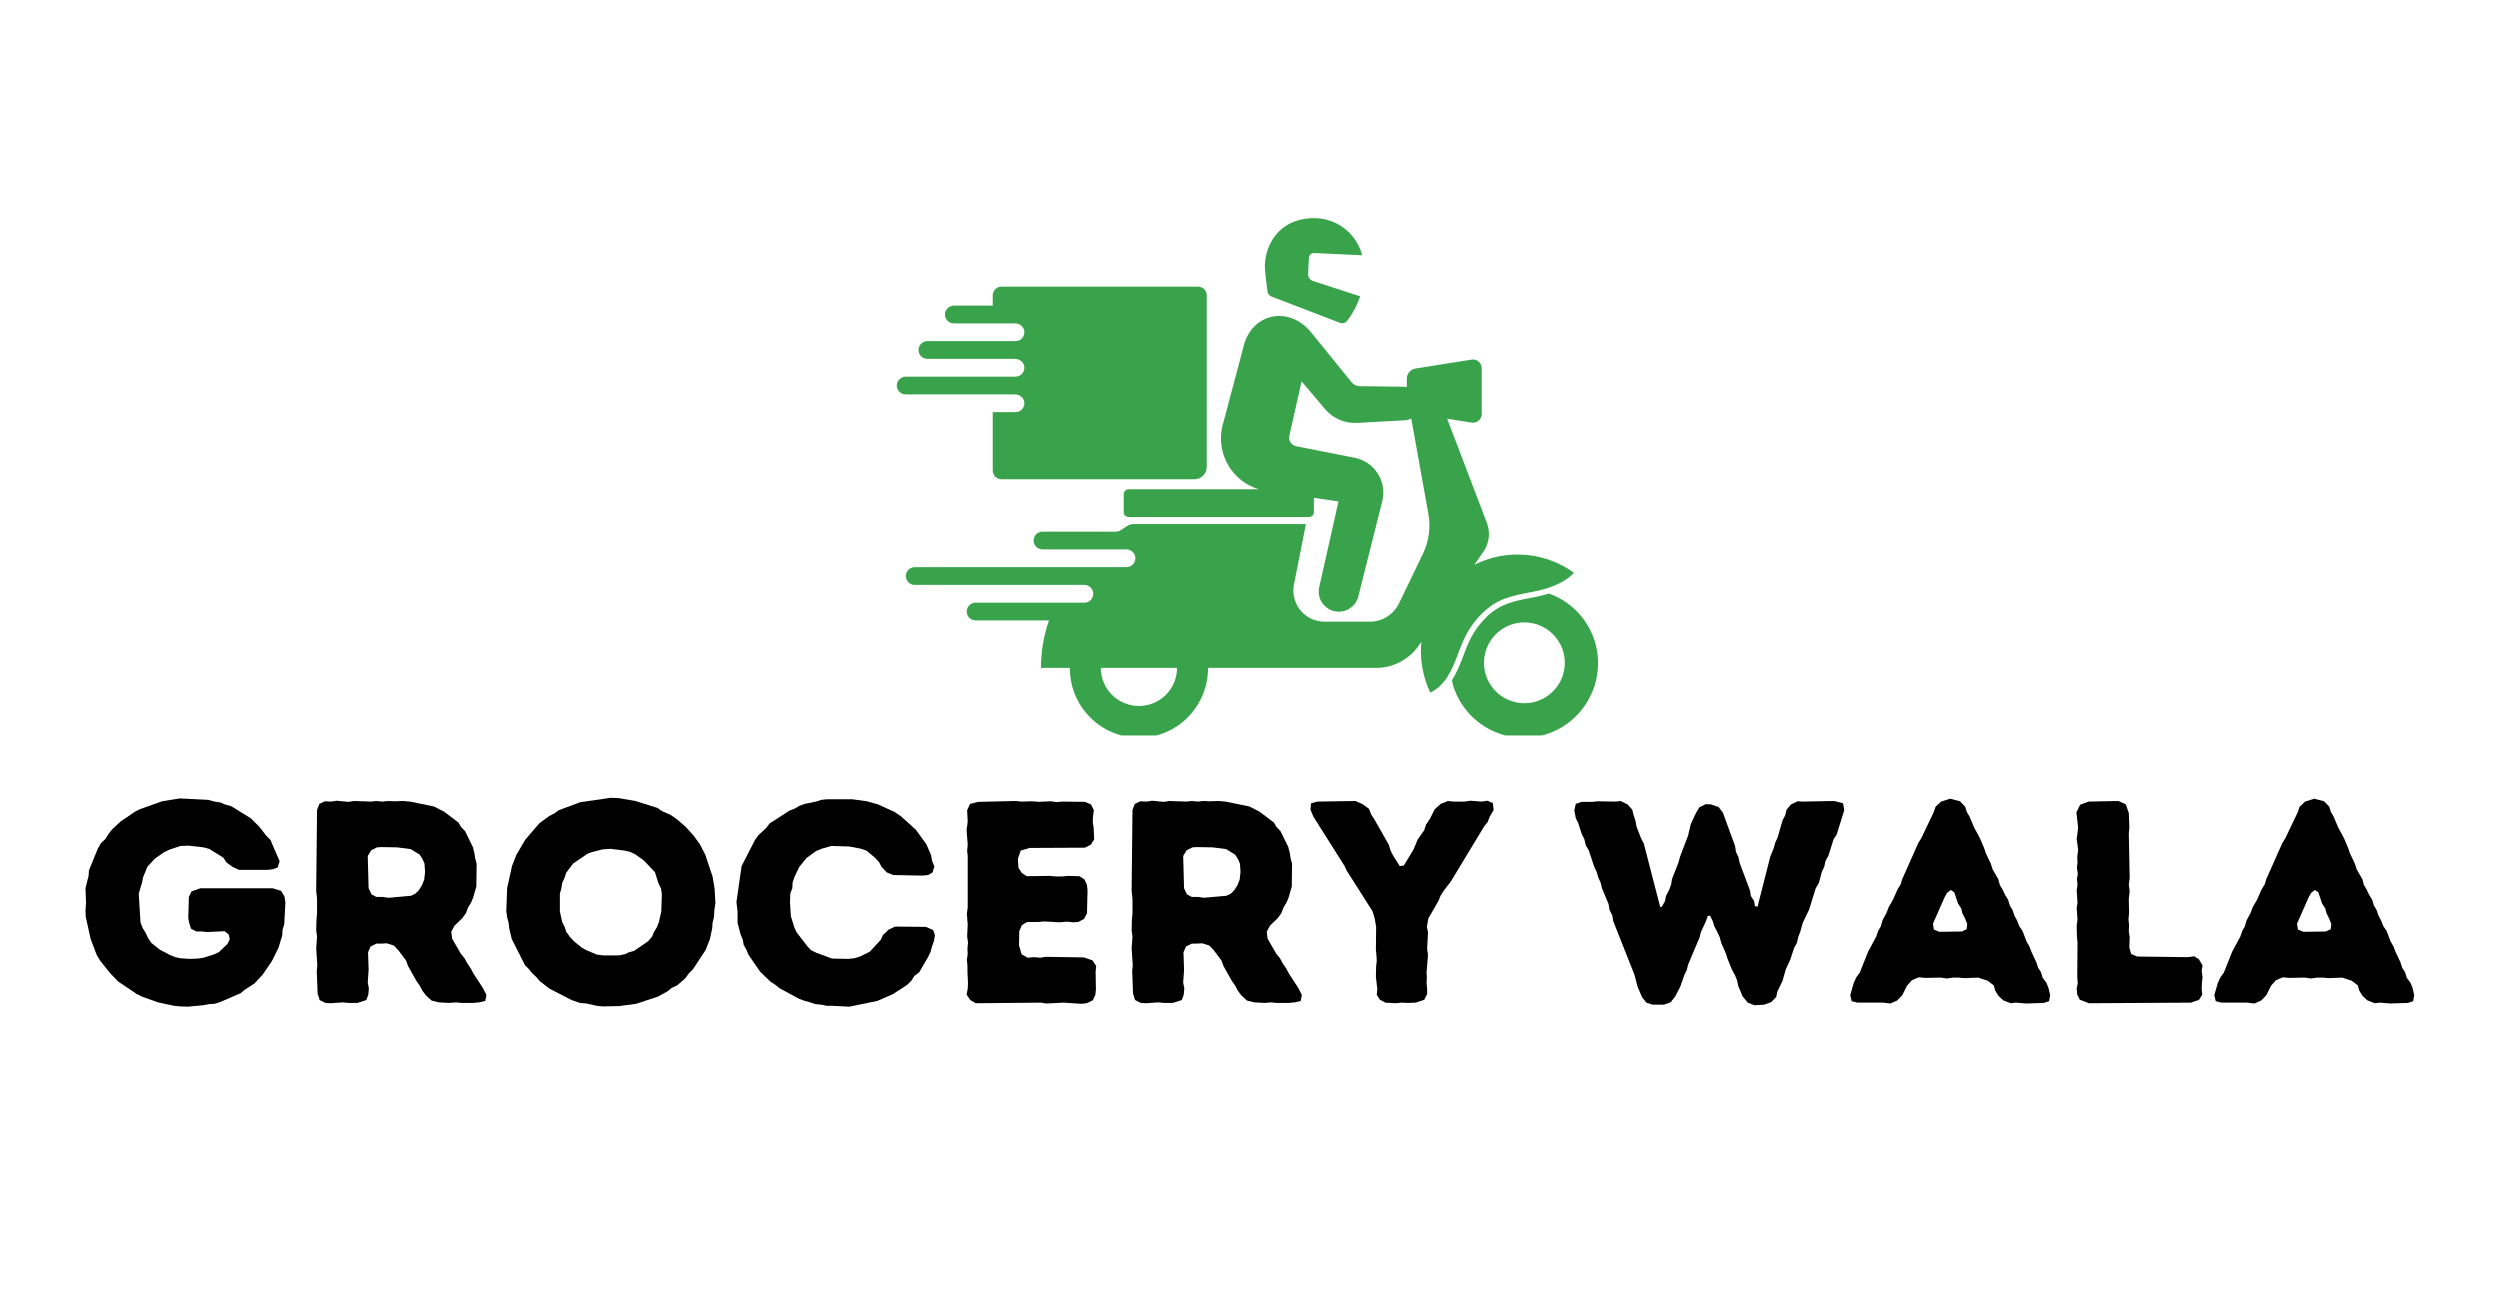
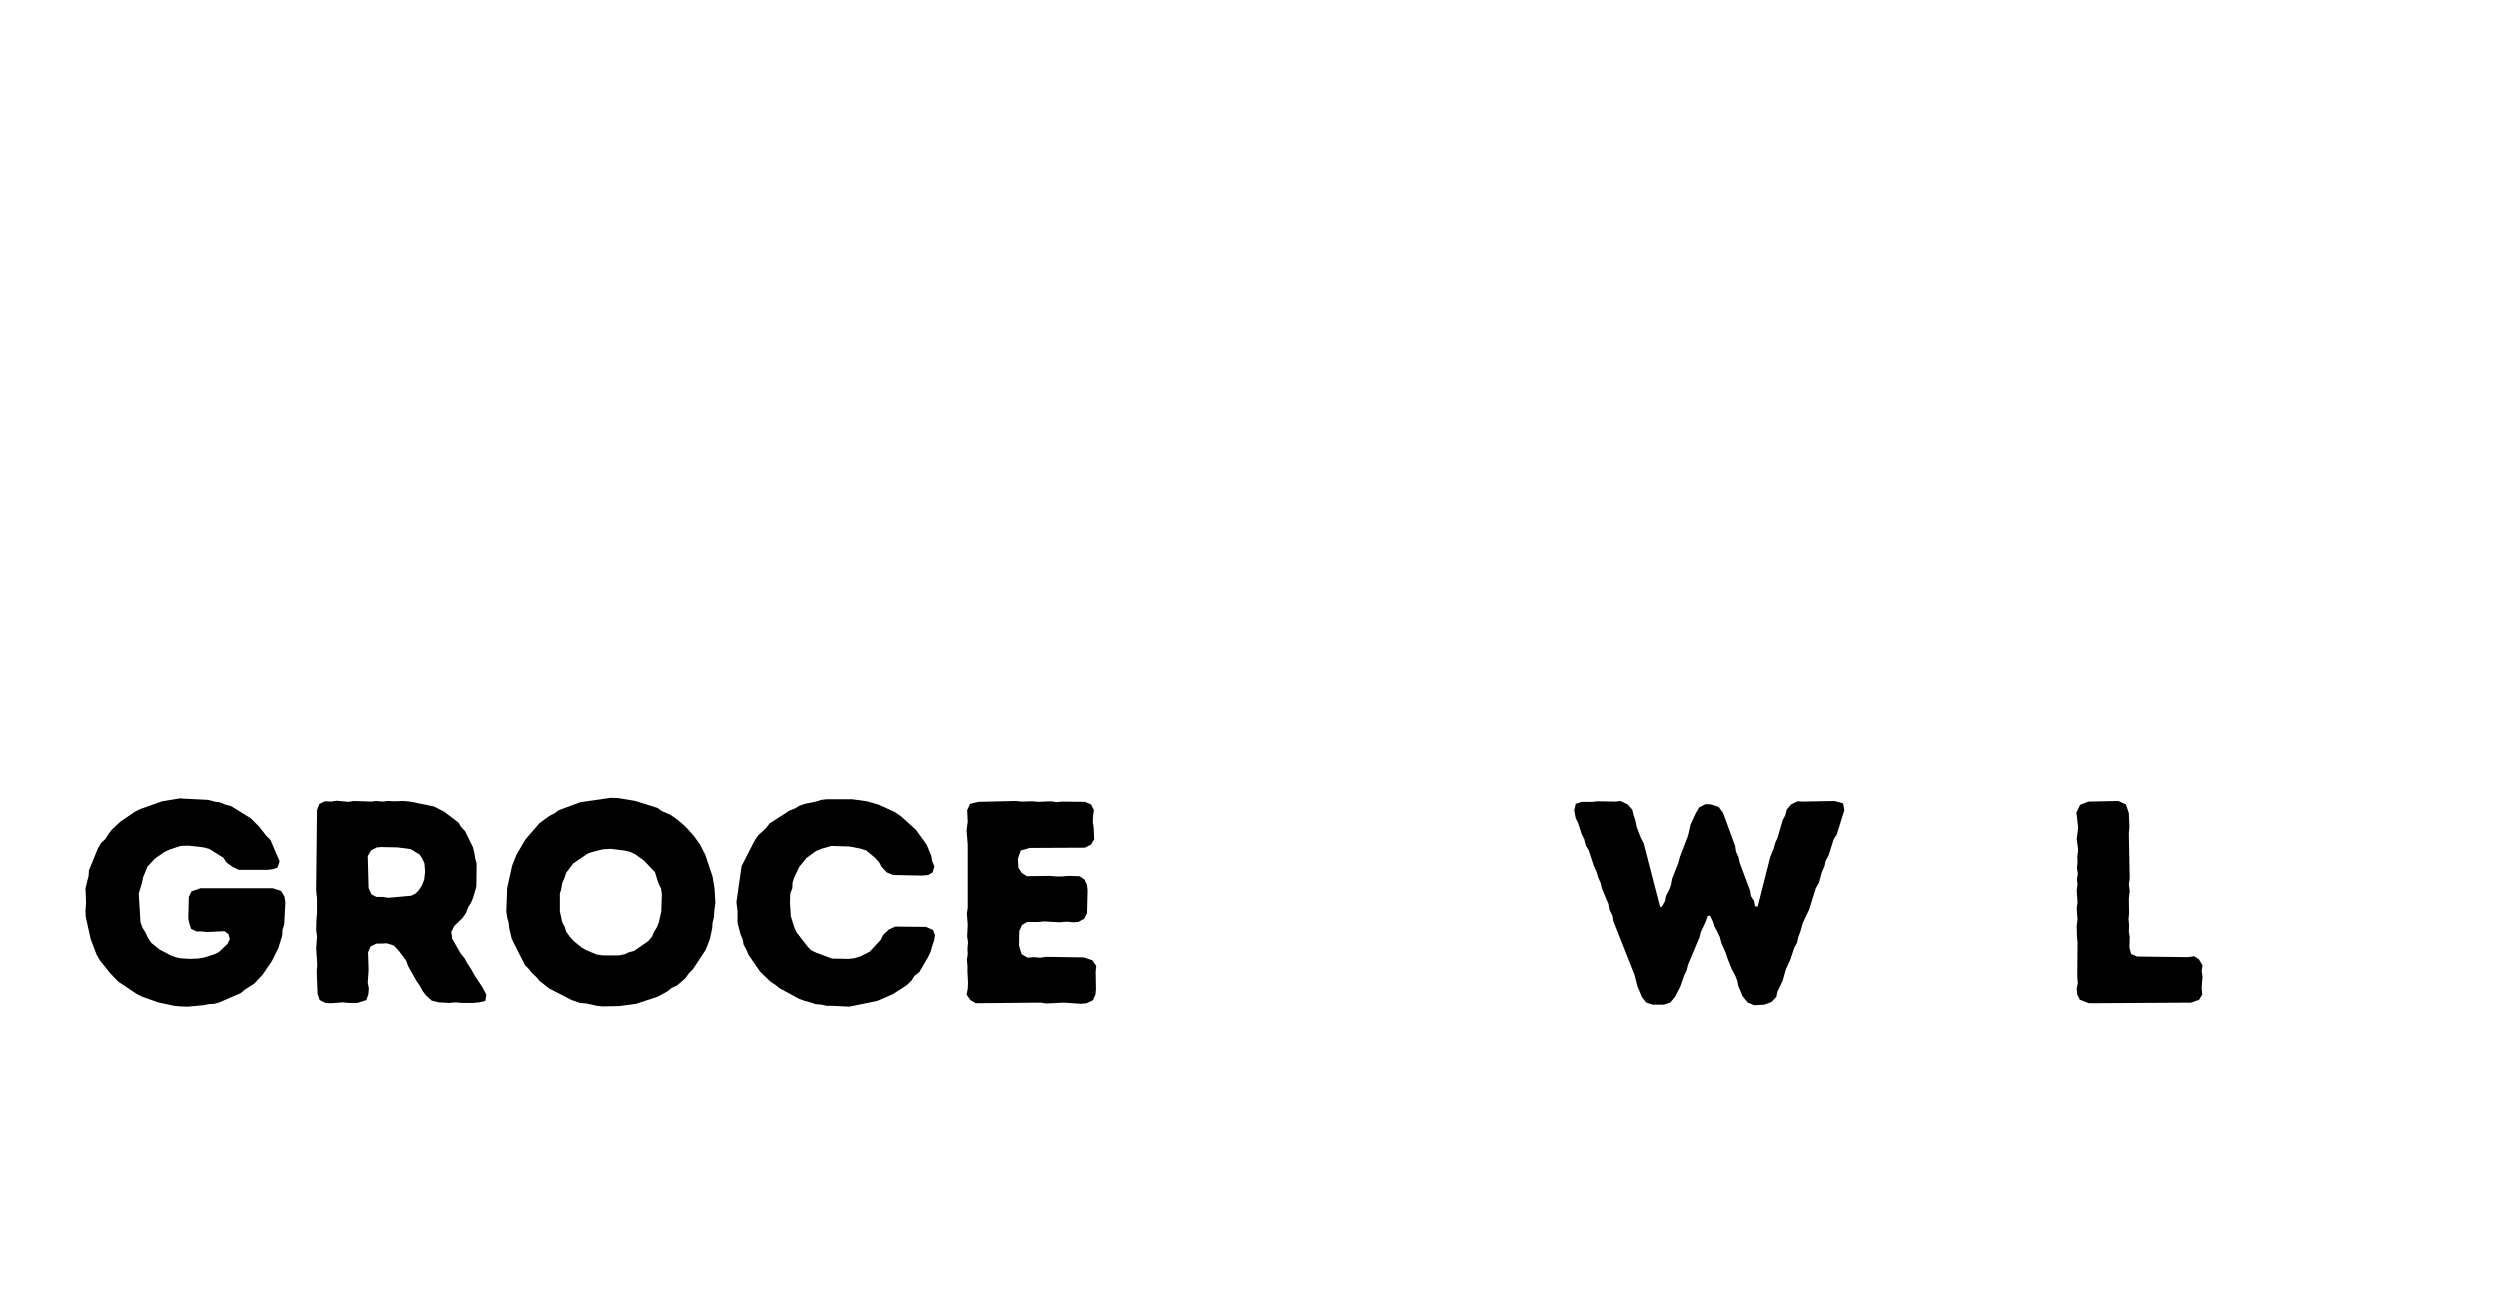
<svg xmlns="http://www.w3.org/2000/svg" version="1.0" preserveAspectRatio="xMidYMid meet" height="628" viewBox="0 0 900 471" zoomAndPan="magnify" width="1200">
  <defs>
    <g />
    <clipPath id="fe4f51823d">
-       <path clip-rule="nonzero" d="M 322.664 78.043 L 575.516 78.043 L 575.516 264.762 L 322.664 264.762 Z M 322.664 78.043" />
-     </clipPath>
+       </clipPath>
  </defs>
  <rect fill-opacity="1" height="565.2" y="-47.1" fill="#ffffff" width="1080" x="-90" />
  <rect fill-opacity="1" height="565.2" y="-47.1" fill="#ffffff" width="1080" x="-90" />
  <g clip-path="url(#fe4f51823d)">
    <path fill-rule="nonzero" fill-opacity="1" d="M 572.082 226.066 C 571.309 224.637 570.41 223.285 569.387 222.02 C 568.367 220.75 567.234 219.59 566 218.527 C 564.766 217.469 563.441 216.531 562.035 215.715 C 560.625 214.898 559.152 214.219 557.621 213.672 C 555.254 214.379 552.852 214.945 550.418 215.371 C 545.023 216.41 539.93 217.395 535.094 222.172 C 530.246 226.957 528.578 231.379 526.809 236.062 C 525.719 238.945 524.594 241.926 522.695 244.902 C 522.969 246.379 523.398 247.812 523.992 249.191 C 524.465 250.332 525.016 251.434 525.641 252.496 C 526.27 253.559 526.965 254.574 527.73 255.539 C 528.5 256.504 529.328 257.41 530.223 258.262 C 531.117 259.113 532.066 259.895 533.07 260.613 C 534.07 261.332 535.117 261.98 536.211 262.551 C 537.305 263.125 538.43 263.617 539.59 264.035 C 540.754 264.449 541.938 264.785 543.145 265.035 C 544.352 265.289 545.57 265.453 546.801 265.535 C 548.035 265.617 549.266 265.613 550.496 265.523 C 551.723 265.438 552.941 265.262 554.148 265.004 C 555.355 264.746 556.539 264.402 557.695 263.98 C 558.855 263.559 559.98 263.059 561.066 262.477 C 562.156 261.898 563.199 261.246 564.199 260.523 C 565.199 259.797 566.141 259.008 567.031 258.152 C 567.918 257.297 568.742 256.383 569.504 255.414 C 570.266 254.445 570.957 253.426 571.578 252.359 C 571.887 251.84 572.176 251.309 572.449 250.77 C 573.988 247.715 574.902 244.48 575.191 241.074 C 575.254 240.32 575.309 239.566 575.309 238.797 C 575.312 234.281 574.238 230.035 572.082 226.066 Z M 562.789 242.547 C 562.625 243.133 562.422 243.707 562.184 244.27 C 561.949 244.828 561.676 245.371 561.371 245.898 C 561.066 246.426 560.73 246.934 560.359 247.418 C 559.992 247.902 559.594 248.363 559.168 248.797 C 558.742 249.23 558.289 249.637 557.812 250.016 C 557.336 250.395 556.836 250.738 556.312 251.055 C 555.793 251.371 555.254 251.652 554.699 251.898 C 554.141 252.148 553.57 252.359 552.988 252.535 C 552.406 252.711 551.812 252.848 551.211 252.949 C 550.613 253.051 550.008 253.117 549.398 253.141 C 548.789 253.168 548.184 253.156 547.574 253.105 C 546.969 253.055 546.367 252.965 545.773 252.84 C 545.176 252.711 544.59 252.551 544.016 252.352 C 543.441 252.148 542.879 251.914 542.332 251.645 C 541.789 251.375 541.262 251.07 540.754 250.734 C 540.246 250.398 539.762 250.031 539.301 249.633 C 538.836 249.238 538.402 248.812 537.996 248.359 C 537.586 247.91 537.207 247.434 536.859 246.934 C 536.512 246.434 536.195 245.914 535.91 245.375 C 535.629 244.836 535.379 244.281 535.164 243.711 C 534.953 243.141 534.773 242.559 534.633 241.969 C 534.492 241.375 534.391 240.777 534.324 240.172 C 534.262 239.566 534.234 238.957 534.246 238.348 C 534.254 237.738 534.305 237.133 534.391 236.531 C 534.477 235.93 534.602 235.332 534.766 234.746 C 534.926 234.16 535.125 233.586 535.359 233.023 C 535.594 232.461 535.859 231.914 536.164 231.387 C 536.465 230.855 536.801 230.348 537.168 229.863 C 537.531 229.375 537.93 228.914 538.352 228.477 C 538.777 228.039 539.227 227.633 539.703 227.25 C 540.18 226.871 540.676 226.523 541.195 226.203 C 541.715 225.887 542.25 225.602 542.809 225.352 C 543.363 225.102 543.93 224.887 544.512 224.707 C 545.094 224.527 545.688 224.387 546.285 224.281 C 546.887 224.176 547.492 224.109 548.098 224.082 C 548.707 224.055 549.316 224.062 549.922 224.109 C 550.527 224.156 551.133 224.242 551.727 224.367 C 552.324 224.488 552.91 224.648 553.488 224.848 C 554.062 225.043 554.625 225.273 555.172 225.543 C 555.719 225.809 556.246 226.109 556.758 226.445 C 557.266 226.777 557.754 227.141 558.215 227.539 C 558.68 227.934 559.117 228.355 559.527 228.805 C 559.938 229.254 560.32 229.727 560.672 230.227 C 561.023 230.723 561.34 231.242 561.625 231.777 C 561.914 232.316 562.164 232.871 562.379 233.438 C 562.598 234.008 562.777 234.59 562.922 235.18 C 563.062 235.773 563.172 236.371 563.238 236.977 C 563.309 237.582 563.336 238.188 563.328 238.797 C 563.312 240.07 563.133 241.32 562.789 242.547 Z M 536.805 218.105 C 538.297 217.066 539.887 216.219 541.582 215.562 C 542.121 215.355 542.656 215.164 543.199 214.992 C 545.352 214.34 547.539 213.824 549.754 213.438 C 550.309 213.332 550.863 213.223 551.418 213.113 C 552.199 212.961 552.984 212.793 553.773 212.613 C 554.105 212.535 554.441 212.461 554.777 212.379 C 556.523 211.957 558.227 211.395 559.883 210.695 C 560.965 210.234 562.008 209.703 563.012 209.098 C 563.445 208.836 563.832 208.582 564.176 208.34 C 565.086 207.738 565.895 207.023 566.602 206.191 C 564.383 204.543 561.984 203.211 559.41 202.203 C 559.195 202.117 558.984 202.023 558.77 201.941 C 557.621 201.5 556.449 201.125 555.262 200.809 C 555.031 200.746 554.801 200.695 554.57 200.641 C 553.32 200.324 552.051 200.086 550.773 199.914 C 549.457 199.758 548.137 199.672 546.809 199.66 C 546.555 199.656 546.305 199.645 546.051 199.648 C 545.008 199.66 543.961 199.699 542.906 199.805 C 538.648 200.23 534.605 201.406 530.785 203.332 L 532.98 200.148 L 534.055 198.586 C 534.57 197.84 534.984 197.047 535.305 196.203 C 535.625 195.355 535.84 194.484 535.945 193.586 C 536.055 192.688 536.051 191.793 535.941 190.895 C 535.832 189.996 535.613 189.129 535.293 188.281 L 520.973 150.73 L 529.801 152.137 C 530.023 152.172 530.25 152.184 530.473 152.168 C 530.699 152.156 530.922 152.117 531.141 152.059 C 531.359 151.996 531.57 151.91 531.77 151.805 C 531.969 151.699 532.156 151.57 532.328 151.422 C 532.5 151.277 532.652 151.113 532.789 150.934 C 532.926 150.75 533.043 150.559 533.137 150.352 C 533.234 150.145 533.305 149.934 533.355 149.711 C 533.402 149.488 533.426 149.266 533.426 149.039 L 533.426 132.555 C 533.426 132.328 533.402 132.105 533.352 131.883 C 533.305 131.66 533.234 131.449 533.137 131.242 C 533.043 131.035 532.926 130.844 532.789 130.664 C 532.652 130.48 532.5 130.316 532.328 130.172 C 532.152 130.023 531.969 129.898 531.77 129.789 C 531.566 129.684 531.359 129.598 531.141 129.539 C 530.922 129.477 530.699 129.438 530.473 129.426 C 530.25 129.41 530.023 129.422 529.801 129.457 L 509.562 132.68 C 509.129 132.746 508.723 132.887 508.34 133.102 C 507.957 133.316 507.625 133.59 507.34 133.922 C 507.059 134.258 506.84 134.629 506.688 135.039 C 506.535 135.449 506.461 135.875 506.461 136.312 L 506.461 139.352 C 506.152 139.285 505.84 139.246 505.523 139.23 L 489.391 139.023 C 488.848 139.004 488.332 138.871 487.844 138.629 C 487.355 138.387 486.941 138.055 486.598 137.633 L 471.992 119.641 C 463.914 109.738 450.129 112.824 447.531 125.336 L 439.941 153.871 C 439.695 155.035 439.562 156.211 439.539 157.398 C 439.516 158.586 439.598 159.766 439.793 160.938 C 439.988 162.109 440.289 163.254 440.699 164.367 C 441.105 165.484 441.613 166.555 442.219 167.574 C 442.824 168.598 443.52 169.555 444.305 170.445 C 445.09 171.34 445.949 172.152 446.887 172.883 C 447.82 173.613 448.816 174.254 449.871 174.801 C 450.926 175.352 452.02 175.797 453.156 176.141 L 406.27 176.141 C 406.039 176.141 405.816 176.184 405.605 176.27 C 405.391 176.359 405.203 176.484 405.043 176.648 C 404.879 176.809 404.754 177 404.668 177.211 C 404.578 177.422 404.535 177.645 404.535 177.875 L 404.535 184.398 C 404.535 184.629 404.578 184.852 404.668 185.062 C 404.754 185.273 404.879 185.461 405.043 185.625 C 405.207 185.789 405.395 185.914 405.605 186 C 405.816 186.09 406.039 186.133 406.27 186.133 L 471.266 186.133 C 471.492 186.133 471.715 186.09 471.926 186 C 472.141 185.914 472.328 185.789 472.492 185.625 C 472.652 185.465 472.777 185.273 472.867 185.062 C 472.957 184.852 473 184.629 473 184.398 L 473 179.234 L 481.859 180.508 L 474.848 211.707 C 474.766 212.168 474.73 212.637 474.738 213.105 C 474.746 213.578 474.801 214.043 474.902 214.5 C 475 214.961 475.145 215.406 475.332 215.84 C 475.52 216.27 475.746 216.68 476.012 217.066 C 476.277 217.453 476.578 217.812 476.914 218.141 C 477.254 218.469 477.617 218.762 478.012 219.02 C 478.402 219.277 478.82 219.496 479.254 219.672 C 479.691 219.848 480.141 219.984 480.602 220.07 C 481.062 220.16 481.527 220.203 482 220.203 C 482.469 220.203 482.934 220.156 483.398 220.062 C 483.859 219.969 484.305 219.836 484.742 219.656 C 485.176 219.477 485.59 219.254 485.98 218.996 C 486.371 218.734 486.734 218.438 487.07 218.109 C 487.402 217.777 487.703 217.418 487.965 217.027 C 488.23 216.637 488.453 216.227 488.637 215.793 C 488.82 215.359 488.961 214.914 489.059 214.453 L 497.723 180.027 C 497.902 179.199 497.992 178.359 498.004 177.512 C 498.016 176.668 497.941 175.828 497.785 174.996 C 497.629 174.16 497.395 173.352 497.074 172.566 C 496.758 171.781 496.367 171.035 495.902 170.328 C 495.438 169.621 494.91 168.965 494.312 168.363 C 493.719 167.758 493.07 167.219 492.367 166.746 C 491.668 166.273 490.926 165.871 490.145 165.547 C 489.363 165.219 488.555 164.973 487.727 164.805 C 480.43 163.34 471.363 161.57 466.648 160.656 C 466.227 160.574 465.84 160.414 465.484 160.172 C 465.133 159.934 464.84 159.633 464.605 159.277 C 464.371 158.918 464.219 158.527 464.145 158.105 C 464.07 157.684 464.078 157.266 464.176 156.848 L 468.578 137.281 L 476.82 147.047 C 477.512 147.895 478.289 148.652 479.156 149.32 C 480.02 149.992 480.953 150.551 481.949 151.004 C 482.941 151.453 483.977 151.785 485.051 152 C 486.125 152.211 487.207 152.297 488.301 152.258 L 505.523 151.316 C 506.414 151.281 507.254 151.062 508.047 150.656 L 514.223 185.023 C 514.66 187.457 514.711 189.895 514.375 192.34 C 514.043 194.789 513.336 197.125 512.262 199.348 L 503.637 217.223 C 503.16 218.207 502.559 219.109 501.828 219.922 C 501.098 220.738 500.273 221.434 499.348 222.016 C 498.418 222.598 497.43 223.039 496.379 223.344 C 495.332 223.645 494.258 223.797 493.164 223.797 L 476.809 223.797 C 476.395 223.797 475.984 223.773 475.574 223.727 C 475.164 223.684 474.758 223.613 474.355 223.523 C 473.953 223.434 473.555 223.32 473.164 223.188 C 472.777 223.055 472.395 222.898 472.02 222.723 C 471.648 222.547 471.285 222.348 470.934 222.133 C 470.582 221.918 470.246 221.684 469.922 221.43 C 469.594 221.176 469.285 220.902 468.988 220.617 C 468.695 220.328 468.414 220.023 468.152 219.707 C 467.891 219.387 467.648 219.055 467.422 218.707 C 467.199 218.363 466.992 218.008 466.809 217.637 C 466.621 217.27 466.457 216.891 466.312 216.504 C 466.168 216.117 466.047 215.727 465.945 215.324 C 465.844 214.926 465.766 214.52 465.711 214.113 C 465.656 213.703 465.621 213.293 465.613 212.879 C 465.602 212.469 465.613 212.059 465.648 211.645 C 465.684 211.234 465.742 210.828 465.82 210.422 L 470.129 188.66 L 408.191 188.66 C 407.324 188.656 406.52 188.883 405.781 189.34 C 405.199 189.703 404.418 190.207 403.484 190.848 C 402.969 191.203 402.398 191.387 401.77 191.391 L 375.297 191.391 C 374.871 191.391 374.465 191.469 374.074 191.633 C 373.684 191.793 373.336 192.023 373.035 192.324 C 372.738 192.625 372.508 192.969 372.344 193.363 C 372.184 193.754 372.102 194.16 372.102 194.586 C 372.102 195.008 372.184 195.414 372.344 195.809 C 372.508 196.199 372.738 196.543 373.035 196.844 C 373.336 197.145 373.684 197.375 374.074 197.535 C 374.465 197.699 374.871 197.781 375.297 197.781 L 405.535 197.781 C 405.957 197.781 406.367 197.859 406.758 198.023 C 407.148 198.184 407.496 198.418 407.793 198.715 C 408.094 199.016 408.324 199.359 408.488 199.754 C 408.648 200.145 408.73 200.551 408.73 200.977 C 408.73 201.398 408.648 201.809 408.488 202.199 C 408.324 202.59 408.094 202.938 407.793 203.234 C 407.496 203.535 407.148 203.766 406.758 203.93 C 406.367 204.09 405.957 204.172 405.535 204.172 L 329.312 204.172 C 328.887 204.172 328.48 204.254 328.09 204.414 C 327.695 204.578 327.352 204.809 327.051 205.105 C 326.754 205.406 326.52 205.754 326.359 206.145 C 326.195 206.535 326.117 206.941 326.117 207.367 C 326.117 207.789 326.195 208.199 326.359 208.59 C 326.52 208.98 326.754 209.328 327.051 209.625 C 327.352 209.926 327.695 210.156 328.09 210.32 C 328.48 210.48 328.887 210.562 329.312 210.562 L 390.352 210.562 C 390.777 210.559 391.191 210.637 391.586 210.797 C 391.98 210.957 392.328 211.188 392.633 211.488 C 392.938 211.785 393.168 212.133 393.332 212.527 C 393.496 212.922 393.578 213.332 393.578 213.758 C 393.578 214.184 393.496 214.594 393.332 214.988 C 393.168 215.383 392.938 215.73 392.633 216.027 C 392.328 216.328 391.98 216.559 391.586 216.719 C 391.191 216.879 390.777 216.957 390.352 216.953 L 351.211 216.953 C 350.785 216.953 350.379 217.035 349.988 217.195 C 349.594 217.359 349.25 217.59 348.949 217.891 C 348.652 218.188 348.418 218.535 348.258 218.926 C 348.094 219.316 348.016 219.727 348.016 220.148 C 348.016 220.574 348.094 220.98 348.258 221.371 C 348.418 221.762 348.652 222.109 348.949 222.41 C 349.25 222.707 349.594 222.938 349.988 223.102 C 350.379 223.262 350.785 223.344 351.211 223.344 L 377.633 223.344 C 375.707 228.879 374.746 234.578 374.746 240.438 L 385.145 240.438 C 385.145 240.5 385.133 240.559 385.133 240.625 C 385.133 241.34 385.18 242.043 385.238 242.746 C 385.48 245.668 386.219 248.457 387.453 251.117 C 388.688 253.777 390.344 256.145 392.418 258.215 C 393.086 258.891 393.789 259.523 394.527 260.117 C 395.266 260.711 396.035 261.258 396.836 261.766 C 397.641 262.27 398.469 262.727 399.32 263.137 C 400.176 263.547 401.051 263.906 401.945 264.215 C 402.844 264.523 403.754 264.781 404.676 264.984 C 405.602 265.188 406.535 265.34 407.477 265.438 C 408.422 265.535 409.367 265.578 410.312 265.566 C 411.262 265.555 412.203 265.492 413.145 265.371 C 414.082 265.25 415.016 265.078 415.934 264.852 C 416.855 264.625 417.758 264.348 418.645 264.02 C 419.535 263.688 420.398 263.309 421.246 262.879 C 422.09 262.449 422.906 261.973 423.695 261.449 C 424.484 260.926 425.242 260.359 425.969 259.75 C 426.691 259.137 427.379 258.488 428.027 257.797 C 428.68 257.109 429.289 256.387 429.855 255.625 C 430.422 254.867 430.941 254.078 431.418 253.258 C 431.707 252.773 431.977 252.281 432.23 251.777 C 433.664 248.93 434.516 245.918 434.785 242.746 C 434.844 242.043 434.895 241.34 434.895 240.625 C 434.895 240.562 434.883 240.5 434.883 240.438 L 495.605 240.438 C 497.082 240.422 498.539 240.23 499.969 239.867 C 501.402 239.508 502.773 238.98 504.082 238.293 C 505.391 237.605 506.602 236.777 507.711 235.801 C 508.824 234.828 509.805 233.738 510.656 232.531 L 511.695 231.023 C 511.473 233.305 511.473 235.586 511.695 237.867 C 511.793 238.863 511.957 239.836 512.137 240.801 C 512.684 243.762 513.602 246.605 514.887 249.328 C 515.316 249.141 515.727 248.922 516.121 248.672 C 516.75 248.285 517.34 247.852 517.898 247.371 C 518.656 246.727 519.348 246.012 519.969 245.234 C 520.332 244.781 520.672 244.305 520.988 243.812 C 521.398 243.168 521.762 242.52 522.105 241.871 C 525.703 235.094 526.098 228.207 533.668 220.727 C 534.641 219.766 535.684 218.891 536.805 218.105 Z M 423.734 240.625 C 423.723 241.516 423.625 242.398 423.438 243.273 C 423.254 244.148 422.984 244.996 422.637 245.816 C 422.285 246.637 421.859 247.418 421.355 248.156 C 420.852 248.891 420.285 249.574 419.648 250.203 C 419.012 250.828 418.32 251.387 417.578 251.879 C 416.832 252.371 416.047 252.789 415.219 253.125 C 414.395 253.465 413.543 253.723 412.664 253.895 C 411.789 254.066 410.906 254.152 410.012 254.152 C 409.121 254.152 408.234 254.066 407.359 253.895 C 406.484 253.723 405.633 253.465 404.805 253.125 C 403.98 252.789 403.195 252.371 402.449 251.879 C 401.703 251.387 401.012 250.828 400.379 250.203 C 399.742 249.574 399.172 248.891 398.668 248.156 C 398.168 247.418 397.738 246.637 397.391 245.816 C 397.039 244.996 396.77 244.148 396.586 243.273 C 396.402 242.398 396.301 241.516 396.289 240.625 C 396.289 240.562 396.309 240.504 396.309 240.438 L 423.719 240.438 C 423.719 240.504 423.734 240.562 423.734 240.625 Z M 456.285 104.902 C 455.945 102.336 455.266 96.945 455.332 95.535 C 455.785 85.707 462.652 78.039 473.957 78.562 C 474.902 78.609 475.836 78.727 476.762 78.918 C 477.691 79.113 478.594 79.379 479.477 79.715 C 480.363 80.051 481.215 80.457 482.035 80.93 C 482.852 81.402 483.629 81.934 484.363 82.531 C 485.098 83.129 485.781 83.777 486.414 84.484 C 487.043 85.188 487.613 85.938 488.125 86.734 C 488.637 87.531 489.082 88.363 489.461 89.23 C 489.84 90.094 490.148 90.988 490.387 91.902 L 473.074 91.098 C 472.836 91.086 472.605 91.121 472.383 91.203 C 472.156 91.285 471.957 91.402 471.781 91.566 C 471.605 91.727 471.469 91.914 471.367 92.129 C 471.266 92.344 471.211 92.57 471.199 92.809 L 470.926 98.668 C 470.914 98.941 470.945 99.207 471.02 99.469 C 471.094 99.73 471.211 99.973 471.363 100.199 C 471.52 100.422 471.707 100.617 471.926 100.781 C 472.145 100.941 472.383 101.066 472.641 101.152 L 489.664 106.691 C 488.594 109.859 487.047 112.777 485.023 115.441 C 484.711 115.852 484.305 116.129 483.805 116.27 C 483.309 116.414 482.816 116.391 482.332 116.203 L 457.762 106.77 C 457.363 106.617 457.031 106.375 456.766 106.039 C 456.504 105.703 456.344 105.324 456.285 104.902 Z M 357.383 141.984 L 326.035 141.984 C 325.812 141.984 325.59 141.961 325.371 141.914 C 325.152 141.867 324.941 141.797 324.734 141.707 C 324.531 141.617 324.34 141.504 324.156 141.375 C 323.977 141.242 323.812 141.094 323.66 140.93 C 323.512 140.762 323.379 140.582 323.27 140.387 C 323.156 140.195 323.066 139.992 322.996 139.777 C 322.926 139.566 322.879 139.348 322.855 139.125 C 322.832 138.902 322.832 138.68 322.855 138.457 C 323.023 136.797 324.547 135.594 326.219 135.594 L 365.578 135.594 C 365.801 135.594 366.023 135.57 366.242 135.523 C 366.461 135.477 366.672 135.406 366.875 135.316 C 367.082 135.227 367.273 135.113 367.453 134.984 C 367.637 134.852 367.801 134.703 367.949 134.535 C 368.102 134.371 368.23 134.191 368.344 133.996 C 368.457 133.805 368.547 133.602 368.617 133.387 C 368.684 133.176 368.73 132.957 368.754 132.734 C 368.777 132.512 368.781 132.289 368.758 132.066 C 368.59 130.402 367.066 129.203 365.395 129.203 L 333.859 129.203 C 333.438 129.203 333.031 129.121 332.637 128.957 C 332.246 128.797 331.902 128.566 331.602 128.266 C 331.301 127.965 331.07 127.621 330.91 127.23 C 330.746 126.836 330.664 126.43 330.664 126.008 C 330.664 125.582 330.746 125.176 330.91 124.781 C 331.07 124.391 331.301 124.047 331.602 123.746 C 331.902 123.445 332.246 123.215 332.637 123.055 C 333.031 122.891 333.438 122.809 333.859 122.809 L 365.578 122.809 C 365.801 122.809 366.023 122.785 366.242 122.742 C 366.461 122.695 366.672 122.625 366.875 122.535 C 367.082 122.445 367.273 122.332 367.453 122.199 C 367.637 122.07 367.801 121.922 367.949 121.754 C 368.102 121.59 368.23 121.41 368.344 121.215 C 368.457 121.02 368.547 120.816 368.617 120.605 C 368.684 120.395 368.73 120.176 368.754 119.953 C 368.777 119.73 368.781 119.508 368.758 119.285 C 368.59 117.621 367.066 116.418 365.395 116.418 L 343.359 116.418 C 343.137 116.418 342.914 116.395 342.695 116.348 C 342.477 116.305 342.266 116.234 342.062 116.145 C 341.855 116.051 341.664 115.941 341.484 115.809 C 341.301 115.68 341.137 115.531 340.988 115.363 C 340.836 115.195 340.707 115.016 340.594 114.824 C 340.48 114.629 340.391 114.426 340.32 114.215 C 340.254 114 340.207 113.785 340.184 113.562 C 340.16 113.34 340.16 113.117 340.18 112.895 C 340.348 111.23 341.871 110.027 343.543 110.027 L 357.383 110.027 L 357.383 106.355 C 357.383 105.938 357.465 105.535 357.625 105.145 C 357.785 104.758 358.016 104.414 358.312 104.117 C 358.609 103.82 358.949 103.594 359.336 103.434 C 359.727 103.273 360.129 103.191 360.551 103.191 L 431.258 103.191 C 431.68 103.191 432.082 103.273 432.469 103.434 C 432.859 103.594 433.199 103.82 433.496 104.117 C 433.793 104.414 434.023 104.758 434.184 105.145 C 434.344 105.535 434.426 105.938 434.426 106.355 L 434.426 168.105 C 434.426 168.398 434.395 168.688 434.34 168.973 C 434.281 169.258 434.199 169.535 434.086 169.801 C 433.977 170.07 433.84 170.328 433.68 170.57 C 433.516 170.809 433.332 171.035 433.129 171.238 C 432.922 171.445 432.699 171.629 432.457 171.789 C 432.215 171.953 431.957 172.09 431.691 172.199 C 431.422 172.312 431.145 172.395 430.859 172.453 C 430.574 172.508 430.285 172.539 429.996 172.539 L 360.551 172.539 C 360.129 172.539 359.727 172.457 359.336 172.297 C 358.949 172.137 358.609 171.906 358.312 171.609 C 358.016 171.312 357.785 170.973 357.625 170.582 C 357.465 170.195 357.383 169.793 357.383 169.371 L 357.383 148.375 L 365.578 148.375 C 365.801 148.375 366.023 148.352 366.242 148.305 C 366.461 148.258 366.672 148.191 366.875 148.098 C 367.082 148.008 367.273 147.898 367.453 147.766 C 367.637 147.633 367.801 147.484 367.949 147.32 C 368.102 147.152 368.23 146.973 368.344 146.781 C 368.457 146.586 368.547 146.383 368.617 146.172 C 368.684 145.957 368.73 145.738 368.754 145.516 C 368.777 145.293 368.781 145.074 368.758 144.852 C 368.59 143.188 367.066 141.984 365.395 141.984 Z M 357.383 141.984" fill="#38a34a" />
  </g>
  <g fill-opacity="1" fill="#000000">
    <g transform="translate(26.932, 361.057)">
      <g>
        <path d="M 37.953 1.25 L 40.656 1.344 L 46.25 0.828 L 48.328 0.422 L 50.297 0.312 L 52.062 -0.203 L 59.734 -3.531 L 61.188 -4.766 L 64.609 -6.953 L 67.609 -10.156 L 70.938 -15.031 L 73.312 -19.812 L 74.672 -24.266 L 74.766 -26.234 L 75.391 -28.312 L 75.812 -36.188 L 75.5 -38.266 L 74.25 -40.344 L 71.25 -41.281 L 45.219 -41.281 L 42 -40.141 L 41.062 -38.156 L 40.859 -30.391 L 41.281 -28.422 L 41.891 -26.656 L 43.859 -25.719 L 45.844 -25.719 L 47.703 -25.516 L 53.922 -25.828 L 55.375 -24.688 L 55.797 -22.922 L 54.969 -21.266 L 51.953 -18.359 L 50.297 -17.531 L 46.359 -16.281 L 44.281 -15.969 L 41.281 -15.859 L 38.062 -16.078 L 36.188 -16.484 L 34.328 -17.219 L 30.594 -19.188 L 27.484 -21.672 L 26.344 -23.438 L 25.516 -25.203 L 24.375 -27.062 L 23.641 -29.031 L 23.016 -39.406 L 24.156 -43.141 L 24.578 -45.219 L 26.141 -49.047 L 28.828 -51.953 L 32.25 -54.344 L 34.016 -55.172 L 38.062 -56.516 L 40.969 -56.625 L 46.359 -56 L 48.328 -55.484 L 53.516 -52.266 L 54.547 -50.609 L 56.828 -48.953 L 59.109 -47.906 L 69.281 -47.906 L 71.25 -48.125 L 73 -48.734 L 73.734 -51.016 L 70.422 -58.703 L 68.969 -60.141 L 66.375 -63.469 L 63.359 -66.469 L 56.312 -70.828 L 54.031 -71.453 L 52.375 -72.172 L 50.297 -72.484 L 48.016 -73.109 L 37.75 -73.625 L 31.422 -72.594 L 23.547 -69.797 L 21.672 -68.859 L 16.484 -65.328 L 13.375 -62.422 L 12.031 -60.672 L 11 -59 L 9.438 -57.562 L 8.297 -55.578 L 5.078 -47.703 L 4.984 -45.844 L 3.844 -41.281 L 4.047 -36.094 L 3.844 -33.188 L 3.938 -31 L 5.703 -23.016 L 7.875 -17.312 L 9.016 -15.344 L 12.75 -10.688 L 15.656 -7.672 L 22.297 -3.219 L 24.156 -2.281 L 29.969 -0.203 L 35.781 1.031 Z M 37.953 1.25" />
      </g>
    </g>
  </g>
  <g fill-opacity="1" fill="#000000">
    <g transform="translate(106.361, 361.057)">
      <g>
        <path d="M 7.984 -3.312 L 8.719 -1.031 L 10.781 0 L 12.75 0.109 L 17 -0.203 L 19.188 0 L 22.297 0 L 25.516 -1.031 L 26.234 -3 L 26.438 -5.188 L 26.031 -7.359 L 26.344 -11.828 L 26.141 -18.25 L 27.062 -20.328 L 29.141 -21.359 L 31 -21.359 L 32.875 -21.469 L 35.469 -20.641 L 37.125 -18.875 L 39.828 -15.25 L 40.547 -13.281 L 43.453 -8.094 L 44.797 -6.125 L 45.734 -4.359 L 46.984 -2.703 L 49.047 -0.828 L 51.641 -0.203 L 55.375 0 L 57.656 -0.203 L 59.734 0 L 63.875 0 L 66.156 -0.203 L 68.344 -0.719 L 68.75 -2.906 L 67.406 -5.5 L 64.094 -10.578 L 63.156 -12.344 L 61.906 -14.203 L 60.875 -16.078 L 59.531 -17.734 L 56.422 -23.125 L 56.109 -25.609 L 57.25 -27.797 L 60.141 -30.594 L 61.391 -32.359 L 62.125 -34.328 L 63.266 -36.188 L 63.984 -37.953 L 65.125 -41.891 L 65.234 -50.094 L 64.703 -52.062 L 64.406 -54.031 L 63.875 -56.109 L 61.078 -61.812 L 59.625 -63.359 L 58.703 -64.922 L 53.516 -68.859 L 49.875 -70.719 L 41.281 -72.484 L 38.688 -72.703 L 35.672 -72.594 L 33.391 -72.703 L 31.312 -72.484 L 29.031 -72.703 L 27.281 -72.484 L 21.047 -72.703 L 19.078 -72.391 L 14.828 -72.797 L 12.859 -72.484 L 10.578 -72.594 L 8.609 -71.656 L 7.781 -69.484 L 7.469 -40.438 L 7.781 -37.438 L 7.781 -32.25 L 7.578 -30.078 L 7.469 -26.141 L 7.781 -23.859 L 7.469 -19.594 L 7.875 -13.578 L 7.672 -11.406 Z M 29.141 -38.156 L 27.375 -39.094 L 26.344 -41.281 L 26.031 -52.891 L 27.281 -54.969 L 29.344 -56 L 31 -56.109 L 36.703 -56 L 41.484 -55.375 L 44.703 -53.406 L 45.734 -51.844 L 46.453 -50.188 L 46.672 -47.188 L 46.359 -44.391 L 45.531 -42.312 L 44.391 -40.547 L 43.141 -39.297 L 41.578 -38.578 L 33.5 -37.859 L 31.422 -38.156 Z M 29.141 -38.156" />
      </g>
    </g>
  </g>
  <g fill-opacity="1" fill="#000000">
    <g transform="translate(178.22, 361.057)">
      <g>
        <path d="M 38.781 1.25 L 44.594 1.141 L 50.812 0.312 L 58.594 -2.281 L 62.016 -4.141 L 63.562 -5.391 L 65.547 -6.328 L 68.438 -8.812 L 69.797 -10.688 L 71.25 -12.141 L 75.812 -19.078 L 77.359 -23.016 L 78.188 -26.969 L 78.297 -28.828 L 78.812 -30.906 L 78.922 -33.078 L 79.328 -36.094 L 79.016 -41.281 L 78.297 -45.531 L 75.703 -53.297 L 73.734 -57.141 L 71.453 -60.25 L 68.547 -63.469 L 65.547 -66.062 L 63.156 -67.719 L 60.047 -69.062 L 58.484 -70.203 L 50.5 -72.703 L 44.484 -73.734 L 41.688 -73.844 L 30.703 -72.281 L 22.922 -69.375 L 21.359 -68.234 L 19.5 -67.297 L 15.969 -64.703 L 10.891 -58.797 L 7.672 -53.297 L 6.125 -49.359 L 4.359 -41.375 L 4.047 -32.984 L 4.359 -30.797 L 4.875 -28.938 L 5.078 -26.969 L 6.016 -23.016 L 10.781 -13.578 L 12.031 -12.344 L 13.375 -10.688 L 14.938 -9.234 L 16.078 -7.875 L 19.5 -5.188 L 27.578 -1.031 L 30.594 0 L 32.875 0.203 L 36.609 1.031 Z M 44.594 -17.109 L 38.891 -17.109 L 36.609 -17.422 L 32.875 -18.984 L 31.219 -19.906 L 28.422 -22.188 L 27.062 -23.641 L 25.609 -25.609 L 25.094 -27.281 L 24.156 -29.141 L 23.328 -32.984 L 23.328 -39.297 L 23.859 -41.172 L 24.156 -43.141 L 25 -45 L 25.609 -46.875 L 28.109 -50.188 L 33.281 -53.719 L 34.641 -54.234 L 38.688 -55.281 L 41.578 -55.484 L 46.562 -54.859 L 48.422 -54.438 L 50.297 -53.609 L 53.516 -51.328 L 57.562 -47.078 L 58.797 -43.141 L 59.734 -41.172 L 60.047 -39.297 L 59.844 -32.984 L 59 -29.141 L 58.281 -27.281 L 57.141 -25.406 L 56.516 -23.859 L 55.062 -22.188 L 50.094 -18.766 L 48.219 -18.25 L 46.672 -17.531 Z M 44.594 -17.109" />
      </g>
    </g>
  </g>
  <g fill-opacity="1" fill="#000000">
    <g transform="translate(261.382, 361.057)">
      <g>
        <path d="M 38.156 1.031 L 44.391 1.344 L 54.438 -0.719 L 60.141 -3.219 L 61.703 -4.25 L 63.562 -5.391 L 65.328 -6.641 L 66.688 -7.984 L 67.828 -9.75 L 69.578 -11.094 L 72.703 -16.484 L 73.625 -18.359 L 74.141 -20.328 L 74.875 -22.406 L 75.188 -24.375 L 74.562 -26.234 L 71.969 -27.375 L 60.875 -27.484 L 58.594 -26.438 L 56.516 -24.469 L 55.688 -22.719 L 51.75 -18.453 L 48.219 -16.703 L 46.141 -16.078 L 43.969 -15.859 L 38.156 -15.969 L 32.562 -18.047 L 30.594 -18.984 L 29.25 -20.422 L 25.406 -25.406 L 24.578 -27.172 L 23.328 -31.219 L 23.016 -36.094 L 23.125 -39.406 L 23.859 -41.281 L 23.953 -43.344 L 24.578 -45.219 L 26.344 -48.953 L 28.938 -52.156 L 32.359 -54.656 L 34.328 -55.484 L 37.953 -56.516 L 44.391 -56.312 L 48.328 -55.578 L 50.5 -54.859 L 53.516 -52.375 L 55.062 -50.703 L 56 -48.953 L 57.859 -46.984 L 60.141 -46.047 L 70.625 -45.844 L 72.703 -46.047 L 74.359 -46.984 L 74.984 -49.156 L 74.141 -51.234 L 73.844 -53.094 L 72.172 -57.031 L 68.344 -62.328 L 62.953 -67.203 L 60.672 -68.75 L 54.75 -71.453 L 50.703 -72.594 L 45.531 -73.312 L 36.094 -73.312 L 34.328 -73.109 L 32.359 -72.484 L 28.312 -71.656 L 26.344 -70.938 L 24.781 -70 L 22.922 -69.281 L 15.656 -64.609 L 14.422 -62.953 L 11.609 -60.359 L 10.375 -58.594 L 5.594 -49.266 L 3.734 -36.297 L 4.141 -32.984 L 4.141 -28.828 L 5.188 -24.781 L 6.016 -22.812 L 6.328 -20.953 L 7.359 -19.078 L 8.094 -17.312 L 12.234 -11.297 L 15.969 -7.672 L 17.734 -6.531 L 19.281 -5.281 L 26.344 -1.453 L 28.422 -0.719 L 29.969 -0.312 L 32.141 0.422 L 34.328 0.625 L 36.188 1.031 Z M 38.156 1.031" />
      </g>
    </g>
  </g>
  <g fill-opacity="1" fill="#000000">
    <g transform="translate(340.499, 361.057)">
      <g>
-         <path d="M 7.469 -3 L 8.812 -1.031 L 10.781 0.109 L 34.219 -0.109 L 36.094 0.203 L 42.422 -0.109 L 48.734 0.312 L 50.703 0.109 L 52.891 -0.938 L 53.828 -2.906 L 54.031 -4.875 L 53.922 -11.297 L 54.141 -13.281 L 52.781 -15.344 L 49.672 -16.391 L 35.984 -16.594 L 34.016 -16.281 L 31.734 -16.484 L 29.453 -16.281 L 27.281 -17.531 L 26.344 -20.734 L 26.438 -25.828 L 27.375 -28 L 29.25 -29.141 L 33.281 -29.141 L 35.359 -29.344 L 40.859 -29.031 L 43.656 -29.25 L 45.844 -29.031 L 47.703 -29.141 L 49.781 -30.281 L 50.812 -32.25 L 51.016 -40.438 L 50.812 -42.516 L 49.875 -44.484 L 48.125 -45.625 L 43.969 -45.734 L 41.891 -45.531 L 39.719 -45.531 L 37.328 -45.734 L 29.141 -45.625 L 27.375 -46.766 L 26.141 -48.641 L 25.922 -51.844 L 26.969 -54.859 L 30.172 -55.797 L 50.094 -55.891 L 52.266 -57.031 L 53.406 -58.906 L 53.203 -63.156 L 52.891 -65.125 L 53 -67.406 L 53.297 -69.375 L 52.266 -71.453 L 50.094 -72.391 L 41.797 -72.484 L 39.922 -72.281 L 37.859 -72.594 L 33.281 -72.391 L 31.219 -72.594 L 27.172 -72.484 L 25.297 -72.703 L 11.719 -72.391 L 8.719 -71.656 L 7.672 -69.375 L 7.875 -65.234 L 7.469 -62.219 L 7.875 -56.938 L 7.672 -54.75 L 7.875 -52.891 L 7.875 -34.328 L 7.578 -32.141 L 7.875 -28.109 L 7.672 -23.953 L 7.984 -21.781 L 7.781 -19.5 L 7.875 -17.531 L 7.578 -15.656 L 7.781 -13.281 L 7.781 -11.203 L 7.984 -7.156 L 7.875 -5.078 Z M 7.469 -3" />
+         <path d="M 7.469 -3 L 8.812 -1.031 L 10.781 0.109 L 34.219 -0.109 L 36.094 0.203 L 42.422 -0.109 L 48.734 0.312 L 50.703 0.109 L 52.891 -0.938 L 53.828 -2.906 L 54.031 -4.875 L 53.922 -11.297 L 54.141 -13.281 L 52.781 -15.344 L 49.672 -16.391 L 35.984 -16.594 L 34.016 -16.281 L 31.734 -16.484 L 29.453 -16.281 L 27.281 -17.531 L 26.344 -20.734 L 26.438 -25.828 L 27.375 -28 L 29.25 -29.141 L 33.281 -29.141 L 35.359 -29.344 L 40.859 -29.031 L 43.656 -29.25 L 45.844 -29.031 L 47.703 -29.141 L 49.781 -30.281 L 50.812 -32.25 L 51.016 -40.438 L 50.812 -42.516 L 49.875 -44.484 L 48.125 -45.625 L 43.969 -45.734 L 41.891 -45.531 L 39.719 -45.531 L 37.328 -45.734 L 29.141 -45.625 L 27.375 -46.766 L 26.141 -48.641 L 25.922 -51.844 L 26.969 -54.859 L 30.172 -55.797 L 50.094 -55.891 L 52.266 -57.031 L 53.406 -58.906 L 53.203 -63.156 L 52.891 -65.125 L 53 -67.406 L 53.297 -69.375 L 52.266 -71.453 L 50.094 -72.391 L 41.797 -72.484 L 39.922 -72.281 L 37.859 -72.594 L 33.281 -72.391 L 31.219 -72.594 L 27.172 -72.484 L 25.297 -72.703 L 11.719 -72.391 L 8.719 -71.656 L 7.672 -69.375 L 7.875 -65.234 L 7.469 -62.219 L 7.875 -56.938 L 7.875 -52.891 L 7.875 -34.328 L 7.578 -32.141 L 7.875 -28.109 L 7.672 -23.953 L 7.984 -21.781 L 7.781 -19.5 L 7.875 -17.531 L 7.578 -15.656 L 7.781 -13.281 L 7.781 -11.203 L 7.984 -7.156 L 7.875 -5.078 Z M 7.469 -3" />
      </g>
    </g>
  </g>
  <g fill-opacity="1" fill="#000000">
    <g transform="translate(399.915, 361.057)">
      <g>
-         <path d="M 7.984 -3.312 L 8.719 -1.031 L 10.781 0 L 12.75 0.109 L 17 -0.203 L 19.188 0 L 22.297 0 L 25.516 -1.031 L 26.234 -3 L 26.438 -5.188 L 26.031 -7.359 L 26.344 -11.828 L 26.141 -18.25 L 27.062 -20.328 L 29.141 -21.359 L 31 -21.359 L 32.875 -21.469 L 35.469 -20.641 L 37.125 -18.875 L 39.828 -15.25 L 40.547 -13.281 L 43.453 -8.094 L 44.797 -6.125 L 45.734 -4.359 L 46.984 -2.703 L 49.047 -0.828 L 51.641 -0.203 L 55.375 0 L 57.656 -0.203 L 59.734 0 L 63.875 0 L 66.156 -0.203 L 68.344 -0.719 L 68.75 -2.906 L 67.406 -5.5 L 64.094 -10.578 L 63.156 -12.344 L 61.906 -14.203 L 60.875 -16.078 L 59.531 -17.734 L 56.422 -23.125 L 56.109 -25.609 L 57.25 -27.797 L 60.141 -30.594 L 61.391 -32.359 L 62.125 -34.328 L 63.266 -36.188 L 63.984 -37.953 L 65.125 -41.891 L 65.234 -50.094 L 64.703 -52.062 L 64.406 -54.031 L 63.875 -56.109 L 61.078 -61.812 L 59.625 -63.359 L 58.703 -64.922 L 53.516 -68.859 L 49.875 -70.719 L 41.281 -72.484 L 38.688 -72.703 L 35.672 -72.594 L 33.391 -72.703 L 31.312 -72.484 L 29.031 -72.703 L 27.281 -72.484 L 21.047 -72.703 L 19.078 -72.391 L 14.828 -72.797 L 12.859 -72.484 L 10.578 -72.594 L 8.609 -71.656 L 7.781 -69.484 L 7.469 -40.438 L 7.781 -37.438 L 7.781 -32.25 L 7.578 -30.078 L 7.469 -26.141 L 7.781 -23.859 L 7.469 -19.594 L 7.875 -13.578 L 7.672 -11.406 Z M 29.141 -38.156 L 27.375 -39.094 L 26.344 -41.281 L 26.031 -52.891 L 27.281 -54.969 L 29.344 -56 L 31 -56.109 L 36.703 -56 L 41.484 -55.375 L 44.703 -53.406 L 45.734 -51.844 L 46.453 -50.188 L 46.672 -47.188 L 46.359 -44.391 L 45.531 -42.312 L 44.391 -40.547 L 43.141 -39.297 L 41.578 -38.578 L 33.5 -37.859 L 31.422 -38.156 Z M 29.141 -38.156" />
-       </g>
+         </g>
    </g>
  </g>
  <g fill-opacity="1" fill="#000000">
    <g transform="translate(471.774, 361.057)">
      <g>
-         <path d="M 23.859 -2.906 L 25 -1.141 L 26.969 -0.109 L 30.703 0.109 L 32.766 -0.109 L 34.953 0 L 37.859 -0.109 L 40.969 -1.141 L 42 -3.219 L 42 -4.984 L 41.797 -7.156 L 41.891 -9.125 L 41.797 -11 L 42.312 -17.312 L 42 -19.5 L 42.312 -25.516 L 41.891 -27.375 L 42.422 -30.391 L 46.047 -36.703 L 46.875 -38.688 L 48.016 -40.438 L 50.609 -43.859 L 62.531 -63.562 L 63.781 -65.125 L 64.5 -66.984 L 65.953 -69.484 L 65.641 -71.969 L 63.672 -72.797 L 61.594 -72.484 L 57.562 -72.797 L 55.375 -72.484 L 51.438 -72.484 L 49.469 -72.703 L 46.875 -71.656 L 44.703 -69.688 L 42.938 -66.156 L 41.578 -64.188 L 40.969 -62.219 L 38.578 -58.797 L 37.016 -55.062 L 33.594 -49.469 L 32.141 -49.266 L 29.766 -53 L 28.828 -54.859 L 28.203 -56.938 L 23.016 -66.062 L 21.875 -67.828 L 21.047 -69.891 L 18.766 -71.562 L 16.172 -72.703 L 2.484 -72.484 L 0.203 -71.859 L 0 -69.578 L 1.031 -67.094 L 12.234 -49.359 L 13.062 -47.594 L 22.297 -33.078 L 23.125 -30.391 L 23.641 -27.375 L 23.547 -19.188 L 23.75 -17.109 L 23.859 -15.141 L 23.641 -13.281 L 23.547 -9.328 L 24.062 -5.078 Z M 23.859 -2.906" />
-       </g>
+         </g>
    </g>
  </g>
  <g fill-opacity="1" fill="#000000">
    <g transform="translate(537.723, 361.057)">
      <g />
    </g>
  </g>
  <g fill-opacity="1" fill="#000000">
    <g transform="translate(565.823, 361.057)">
      <g>
        <path d="M 25.297 -2.078 L 26.859 -0.109 L 29.141 0.625 L 33.188 0.625 L 35.562 -0.203 L 37.234 -2.281 L 39.094 -5.906 L 40.547 -10.062 L 41.375 -11.719 L 41.891 -13.797 L 46.047 -23.641 L 46.453 -25.406 L 48.328 -29.453 L 48.953 -31.312 L 49.781 -31.422 L 50.812 -29.344 L 51.328 -27.578 L 52.375 -25.609 L 53.297 -23.641 L 53.828 -21.562 L 55.484 -17.844 L 56.109 -15.859 L 57.656 -12.031 L 58.797 -9.953 L 59.531 -8.094 L 59.938 -6.125 L 61.5 -2.391 L 63.359 -0.109 L 65.75 0.828 L 69.281 0.625 L 71.859 -0.312 L 73.625 -2.172 L 74.047 -4.141 L 75.906 -7.984 L 77.047 -12.031 L 78.703 -15.656 L 80.062 -19.812 L 81.094 -21.672 L 81.516 -23.641 L 82.344 -25.828 L 83.172 -28.828 L 85.453 -33.594 L 87.844 -41.281 L 88.984 -43.25 L 90.016 -47.078 L 90.953 -49.156 L 91.359 -51.125 L 92.406 -53 L 94.266 -58.906 L 95.406 -60.672 L 98.109 -69.375 L 97.688 -71.859 L 94.469 -72.703 L 83.172 -72.484 L 81.297 -72.594 L 78.922 -71.453 L 77.359 -69.578 L 76.844 -67.516 L 75.906 -65.75 L 74.141 -59.625 L 73.219 -57.562 L 72.703 -55.688 L 71.453 -52.578 L 66.891 -34.641 L 65.953 -34.844 L 65.641 -36.703 L 64.5 -38.469 L 64.188 -40.438 L 60.453 -50.406 L 60.047 -52.375 L 59.109 -54.438 L 58.797 -56.516 L 54.438 -68.438 L 52.891 -70.516 L 50.188 -71.453 L 48.219 -71.562 L 45.938 -70.422 L 44.703 -68.344 L 42.828 -64.297 L 41.891 -60.25 L 39 -52.688 L 38.375 -50.406 L 36.094 -44.594 L 35.781 -42.625 L 35.047 -40.656 L 33.906 -38.469 L 33.594 -36.703 L 32.453 -34.641 L 31.844 -34.531 L 25.922 -57.453 L 24.891 -59.422 L 23.328 -63.469 L 22.922 -65.641 L 22.297 -67.516 L 21.781 -69.578 L 20.125 -71.453 L 17.531 -72.703 L 15.766 -72.484 L 9.234 -72.594 L 7.578 -72.391 L 3.625 -72.391 L 1.453 -71.656 L 0.938 -69.281 L 1.453 -66.578 L 2.391 -64.609 L 3.625 -60.766 L 4.562 -58.906 L 5.078 -56.719 L 6.125 -54.969 L 8.094 -49.047 L 9.016 -47.078 L 9.547 -45.219 L 10.469 -43.141 L 10.891 -41.281 L 13.281 -35.562 L 13.578 -33.594 L 14.625 -31.422 L 14.938 -29.453 L 22.609 -10.062 L 23.641 -6.016 Z M 25.297 -2.078" />
      </g>
    </g>
  </g>
  <g fill-opacity="1" fill="#000000">
    <g transform="translate(664.746, 361.057)">
      <g>
-         <path d="M 1.344 -2.797 L 1.859 -0.625 L 3.938 -0.109 L 13.062 -0.109 L 15.766 0.203 L 18.141 -0.828 L 20.016 -2.703 L 21.781 -6.219 L 23.547 -8.188 L 26.031 -9.234 L 28.109 -9.016 L 33.906 -9.125 L 36.094 -8.812 L 38.469 -9.125 L 40.344 -9.125 L 42.516 -8.922 L 47.391 -9.125 L 50.812 -7.984 L 53 -6.328 L 53.516 -4.453 L 54.656 -2.594 L 56.422 -0.938 L 59.109 0.109 L 60.984 -0.109 L 64.609 0.203 L 71.031 0 L 72.906 -0.625 L 73.312 -2.797 L 72.703 -5.391 L 71.969 -7.266 L 70.625 -9.016 L 70 -11.094 L 68.969 -12.656 L 68.344 -14.625 L 66.578 -18.359 L 65.844 -20.328 L 64.812 -22.094 L 63.359 -25.922 L 62.219 -27.578 L 61.391 -29.656 L 60.453 -31.422 L 59.734 -33.5 L 58.797 -35.047 L 58.172 -37.125 L 57.031 -39 L 56.203 -40.75 L 55.172 -42.516 L 54.656 -44.484 L 52.578 -48.125 L 51.953 -50.094 L 50.094 -54.031 L 49.562 -55.688 L 48.016 -59.312 L 45.938 -63.156 L 44.281 -67.094 L 43.344 -68.656 L 42.719 -70.625 L 40.859 -72.594 L 37.328 -73.531 L 34.016 -72.484 L 32.047 -70.625 L 31.422 -68.75 L 26.969 -59.422 L 25.828 -57.562 L 20.016 -44.484 L 19.5 -42.719 L 18.359 -40.859 L 16.703 -37.125 L 15.141 -34.422 L 14.422 -32.453 L 12.969 -29.766 L 12.344 -27.578 L 11.406 -25.922 L 10.688 -23.859 L 7.781 -18.453 L 4.766 -10.891 L 3.531 -9.234 L 2.594 -7.156 Z M 33.391 -25.609 L 31.422 -26.438 L 31.109 -28.516 L 35.266 -37.953 L 36.188 -39.609 L 37.547 -40.656 L 38.781 -39.828 L 40.141 -35.781 L 41.281 -34.016 L 41.688 -32.359 L 42.719 -30.281 L 43.453 -28.422 L 43.25 -26.547 L 41.484 -25.719 Z M 33.391 -25.609" />
-       </g>
+         </g>
    </g>
  </g>
  <g fill-opacity="1" fill="#000000">
    <g transform="translate(740.027, 361.057)">
      <g>
        <path d="M 7.781 -3 L 8.719 -1.141 L 12.031 0.109 L 48.734 -0.109 L 51.641 -1.141 L 52.781 -3 L 52.578 -5.281 L 52.688 -7.359 L 52.891 -9.234 L 52.578 -11.516 L 52.891 -13.484 L 51.547 -15.766 L 49.875 -16.797 L 47.594 -16.484 L 29.344 -16.703 L 27.172 -17.625 L 26.547 -19.906 L 26.656 -23.75 L 26.344 -25.719 L 26.438 -28 L 26.234 -30.078 L 26.438 -32.25 L 26.344 -37.438 L 26.656 -40.344 L 26.344 -42.625 L 26.656 -44.797 L 26.344 -60.984 L 26.547 -63.266 L 26.344 -68.344 L 25.297 -71.453 L 22.609 -72.703 L 11.828 -72.484 L 8.812 -71.344 L 7.469 -68.547 L 8.094 -63.156 L 7.875 -61.188 L 7.578 -59 L 7.875 -56.938 L 8.094 -54.969 L 7.781 -52.688 L 7.875 -50.703 L 7.672 -48.641 L 7.984 -46.453 L 7.672 -44.594 L 7.875 -42.516 L 7.578 -40.547 L 7.875 -36.094 L 7.578 -34.125 L 7.875 -29.969 L 7.578 -27.891 L 7.672 -23.75 L 7.875 -21.875 L 7.781 -9.234 L 7.984 -7.156 L 7.578 -5.188 Z M 7.781 -3" />
      </g>
    </g>
  </g>
  <g fill-opacity="1" fill="#000000">
    <g transform="translate(795.814, 361.057)">
      <g>
-         <path d="M 1.344 -2.797 L 1.859 -0.625 L 3.938 -0.109 L 13.062 -0.109 L 15.766 0.203 L 18.141 -0.828 L 20.016 -2.703 L 21.781 -6.219 L 23.547 -8.188 L 26.031 -9.234 L 28.109 -9.016 L 33.906 -9.125 L 36.094 -8.812 L 38.469 -9.125 L 40.344 -9.125 L 42.516 -8.922 L 47.391 -9.125 L 50.812 -7.984 L 53 -6.328 L 53.516 -4.453 L 54.656 -2.594 L 56.422 -0.938 L 59.109 0.109 L 60.984 -0.109 L 64.609 0.203 L 71.031 0 L 72.906 -0.625 L 73.312 -2.797 L 72.703 -5.391 L 71.969 -7.266 L 70.625 -9.016 L 70 -11.094 L 68.969 -12.656 L 68.344 -14.625 L 66.578 -18.359 L 65.844 -20.328 L 64.812 -22.094 L 63.359 -25.922 L 62.219 -27.578 L 61.391 -29.656 L 60.453 -31.422 L 59.734 -33.5 L 58.797 -35.047 L 58.172 -37.125 L 57.031 -39 L 56.203 -40.75 L 55.172 -42.516 L 54.656 -44.484 L 52.578 -48.125 L 51.953 -50.094 L 50.094 -54.031 L 49.562 -55.688 L 48.016 -59.312 L 45.938 -63.156 L 44.281 -67.094 L 43.344 -68.656 L 42.719 -70.625 L 40.859 -72.594 L 37.328 -73.531 L 34.016 -72.484 L 32.047 -70.625 L 31.422 -68.75 L 26.969 -59.422 L 25.828 -57.562 L 20.016 -44.484 L 19.5 -42.719 L 18.359 -40.859 L 16.703 -37.125 L 15.141 -34.422 L 14.422 -32.453 L 12.969 -29.766 L 12.344 -27.578 L 11.406 -25.922 L 10.688 -23.859 L 7.781 -18.453 L 4.766 -10.891 L 3.531 -9.234 L 2.594 -7.156 Z M 33.391 -25.609 L 31.422 -26.438 L 31.109 -28.516 L 35.266 -37.953 L 36.188 -39.609 L 37.547 -40.656 L 38.781 -39.828 L 40.141 -35.781 L 41.281 -34.016 L 41.688 -32.359 L 42.719 -30.281 L 43.453 -28.422 L 43.25 -26.547 L 41.484 -25.719 Z M 33.391 -25.609" />
-       </g>
+         </g>
    </g>
  </g>
</svg>